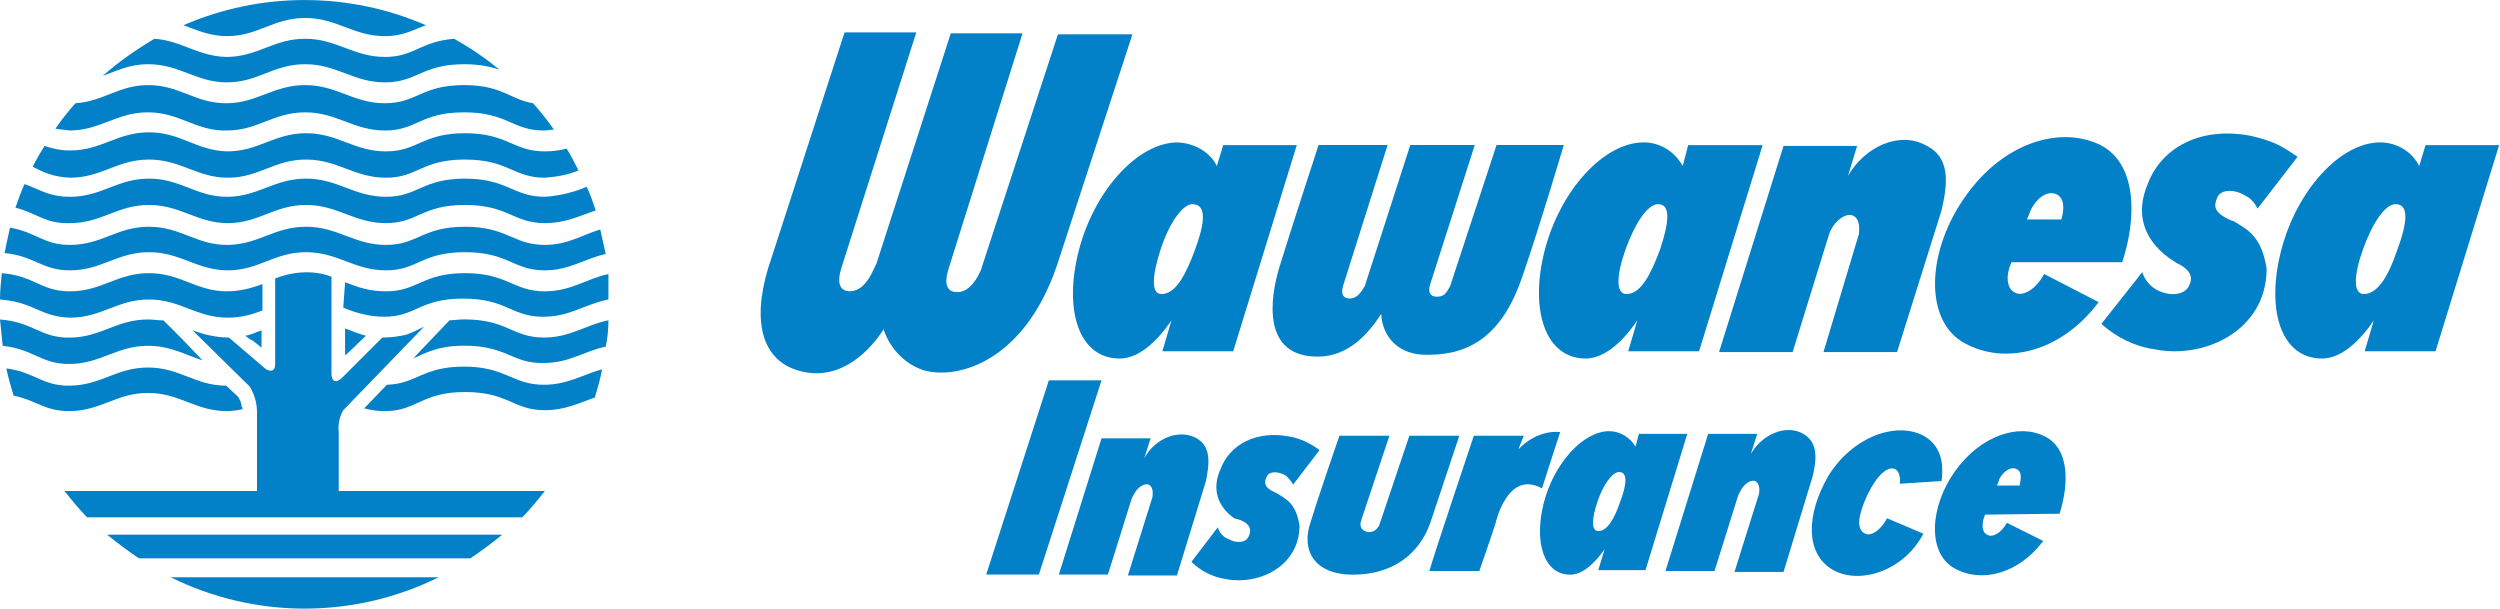
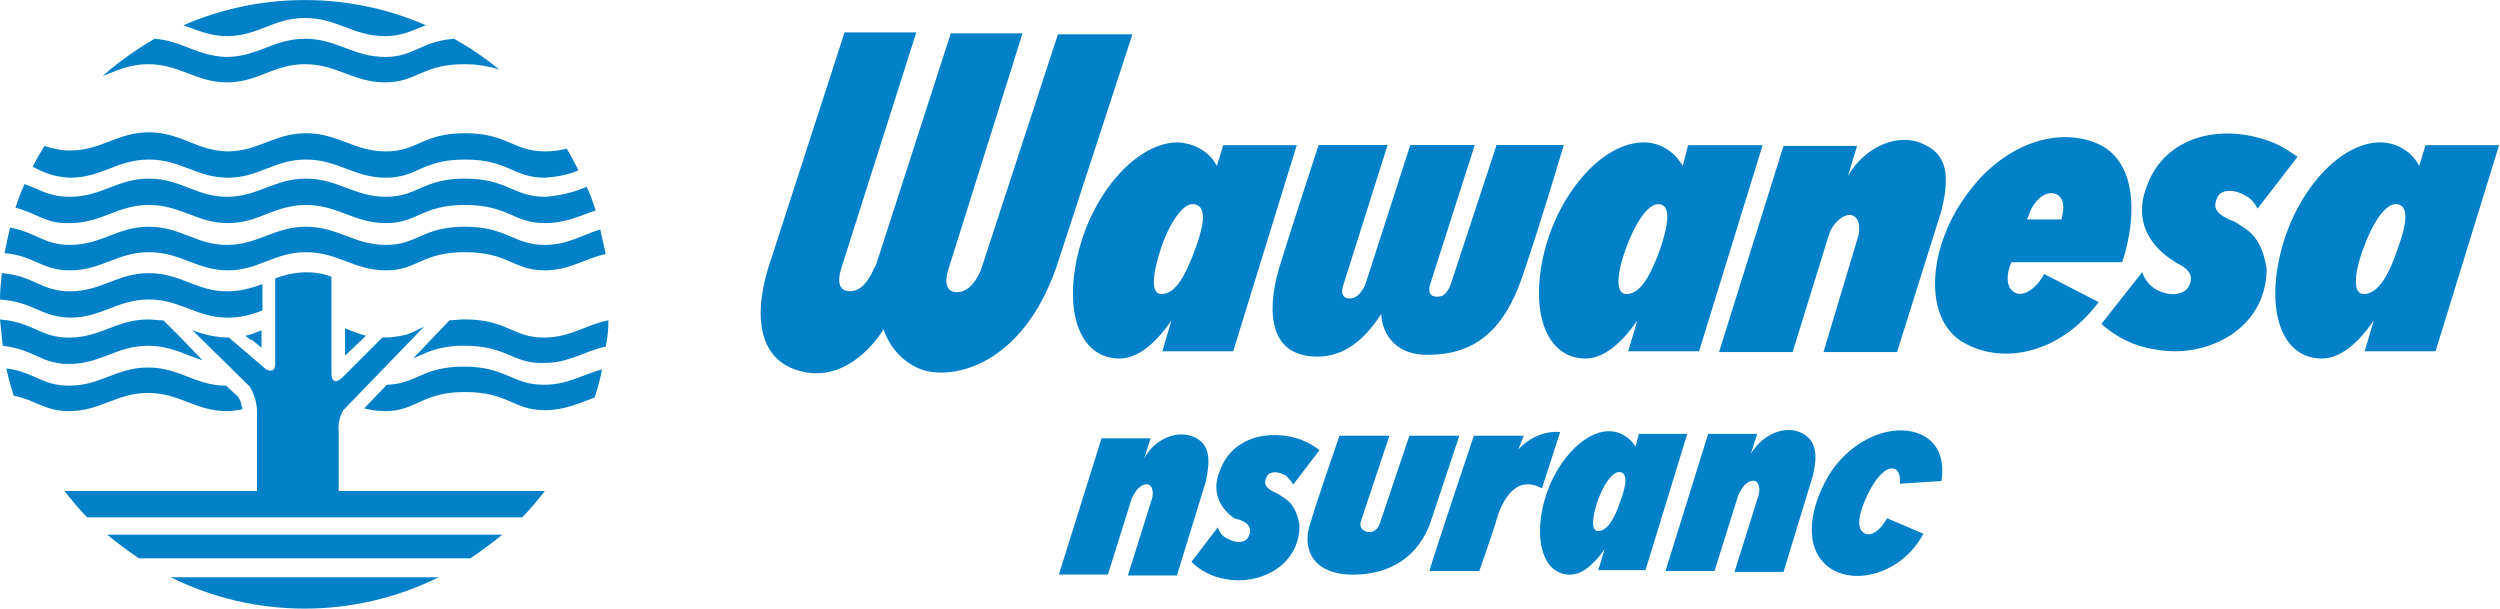
<svg xmlns="http://www.w3.org/2000/svg" width="267" height="65" viewBox="0 0 267 65" fill="none">
  <g clip-path="url(#clip0_4006_1271)">
    <path d="M130.64 15.498L129.961 17.729C129.185 16.177 127.537 15.305 125.791 15.207C121.523 15.207 116.868 20.348 115.219 26.749C113.571 33.15 115.219 38.29 119.584 38.29C121.523 38.29 123.463 36.641 125.112 34.217L124.142 37.514H131.707L138.496 15.498H130.64ZM127.634 26.652C126.664 29.27 125.597 31.404 124.045 31.404C122.881 31.404 123.075 29.367 123.948 26.652C124.821 23.936 126.276 21.803 127.343 21.803C128.991 21.803 128.603 24.033 127.634 26.652Z" fill="#0280C8" />
    <path d="M180.297 15.498L179.715 17.729C178.842 16.177 177.29 15.207 175.545 15.207C171.277 15.207 166.622 20.348 164.973 26.749C163.324 33.15 165.07 38.29 169.338 38.29C171.277 38.29 173.217 36.641 174.866 34.217L173.896 37.514H181.461L188.25 15.498H180.297ZM177.29 26.652C176.321 29.27 175.254 31.404 173.702 31.404C172.538 31.404 172.635 29.367 173.605 26.652C174.575 23.936 175.933 21.803 177.096 21.803C178.551 21.803 178.163 24.033 177.29 26.652Z" fill="#0280C8" />
    <path d="M198.53 24.993C198.627 24.12 198.53 23.345 197.948 23.054C197.269 22.666 196.009 23.442 195.427 24.799L195.233 25.381L191.45 37.601H183.594L190.48 15.586H198.336L197.366 18.786C199.209 15.586 202.895 14.034 205.61 15.489C208.326 16.75 208.035 19.562 207.356 22.472L202.604 37.601H194.748L198.53 24.993Z" fill="#0280C8" />
    <path d="M113.183 27.418C109.788 38.571 102.32 40.608 98.635 39.541C96.598 38.862 95.046 37.214 94.367 35.177C92.428 38.183 89.13 40.802 85.154 39.541C81.08 38.28 80.207 33.722 82.438 27.418L90.197 3.462H97.859L89.809 28.776C89.421 30.134 89.615 31.103 90.779 31.103C91.749 31.103 92.622 30.328 93.3 28.776L93.591 28.194L101.544 3.559H109.206L101.253 28.873C100.865 30.23 101.059 31.2 102.223 31.2C103.193 31.2 104.066 30.424 104.745 28.873C104.842 28.679 104.842 28.485 104.939 28.291L112.989 3.666H120.942L113.183 27.428V27.418Z" fill="#0280C8" />
    <path d="M259.05 15.498L258.371 17.729C257.595 16.177 255.946 15.207 254.2 15.207C249.933 15.207 245.278 20.348 243.629 26.749C241.98 33.15 243.629 38.29 247.993 38.29C249.933 38.29 251.873 36.641 253.521 34.217L252.551 37.514H260.116L266.905 15.498H259.05ZM256.043 26.652C255.17 29.27 254.006 31.404 252.454 31.404C251.291 31.404 251.388 29.367 252.358 26.652C253.327 23.936 254.685 21.803 255.849 21.803C257.401 21.803 257.013 24.033 256.043 26.652Z" fill="#0280C8" />
    <path d="M226.656 28C228.305 22.956 228.111 17.428 224.329 15.489C219.964 13.355 213.854 15.295 209.878 21.017C205.804 26.739 205.416 34.207 209.781 36.632C214.145 39.056 220.158 37.601 224.135 32.267L218.315 29.261C217.443 30.909 215.988 31.782 215.115 31.2C214.242 30.715 214.242 29.261 214.824 28H226.656ZM216.958 22.278C217.831 20.726 218.994 20.338 219.77 20.823C220.352 21.211 220.546 21.987 220.158 23.441H216.473C216.667 23.053 216.764 22.666 216.958 22.278Z" fill="#0280C8" />
    <path d="M147.516 33.528C146.255 35.468 144.121 38.087 140.727 38.087C134.811 38.087 135.586 31.976 136.653 28.485C137.72 24.993 140.824 15.489 140.824 15.489H148.195L143.442 30.522C143.151 31.491 143.539 31.879 144.121 31.879C144.703 31.879 145.188 31.588 145.77 30.522L150.619 15.489H157.505L152.753 30.328C152.462 31.201 152.753 31.685 153.432 31.685C154.111 31.685 154.402 31.491 154.887 30.522L159.833 15.489H167.01C167.01 15.489 164.585 23.733 162.549 29.649C160.512 35.565 157.214 37.892 152.559 37.892C149.261 37.989 147.613 35.856 147.516 33.528Z" fill="#0280C8" />
-     <path d="M219.964 54.865C221.031 51.47 220.934 47.882 218.412 46.621C215.6 45.166 211.526 46.524 208.811 50.306C206.095 54.089 205.804 59.035 208.714 60.684C211.623 62.333 215.6 61.266 218.218 57.774L214.339 55.835C213.757 56.902 212.787 57.483 212.205 57.096C211.623 56.805 211.623 55.835 212.011 54.962L219.964 54.865ZM213.563 51.082C214.145 50.113 214.921 49.822 215.406 50.113C215.891 50.404 215.891 50.888 215.697 51.858H213.272C213.369 51.664 213.466 51.373 213.563 51.082Z" fill="#0280C8" />
    <path d="M175.06 46.243L174.672 47.698C174.09 46.728 173.023 46.049 171.859 46.049C169.047 46.049 165.943 49.54 164.876 53.711C163.809 57.881 164.876 61.373 167.689 61.373C168.95 61.373 170.21 60.306 171.374 58.657L170.695 60.888H175.739L180.2 46.34H175.06V46.243ZM173.023 53.614C172.441 55.359 171.665 56.717 170.695 56.717C169.919 56.717 170.016 55.359 170.598 53.614C171.18 51.868 172.15 50.413 172.926 50.413C173.896 50.413 173.702 51.868 173.023 53.614Z" fill="#0280C8" />
    <path d="M231.603 27.515C228.984 25.575 228.014 22.86 229.372 19.659C230.827 15.78 234.997 13.452 240.428 14.519C242.95 15.101 243.823 15.683 245.375 16.75L241.107 22.278C240.816 21.696 240.428 21.211 239.846 20.92C238.586 20.144 237.228 20.241 236.84 21.017C236.452 21.89 236.258 22.666 238.295 23.539L238.586 23.636C239.943 24.508 241.495 25.09 242.077 28.679C242.077 35.274 235.482 38.377 230.148 37.311C228.014 37.02 226.074 36.05 224.426 34.595L228.79 29.067C229.081 29.94 229.663 30.619 230.439 31.006C231.796 31.685 233.251 31.491 233.736 30.619C234.221 29.746 234.124 28.873 232.475 28.097L231.603 27.515Z" fill="#0280C8" />
    <path d="M187.862 52.741C187.959 52.159 187.862 51.577 187.474 51.383C186.989 51.189 186.213 51.674 185.825 52.547C185.728 52.644 185.728 52.741 185.631 52.935L183.11 60.985H177.872L182.431 46.34H187.668L186.989 48.474C188.25 46.34 190.674 45.37 192.42 46.243C194.166 47.116 194.069 48.959 193.584 50.898L190.48 61.082H185.243L187.862 52.741Z" fill="#0280C8" />
    <path d="M123.075 53.119C123.172 52.44 123.075 51.955 122.687 51.761C122.202 51.568 121.426 52.052 121.039 52.925C120.942 53.022 120.942 53.119 120.845 53.313L118.323 61.363H113.086L117.644 46.815H122.881L122.202 48.949C123.366 46.815 125.791 45.845 127.634 46.718C129.379 47.591 129.185 49.434 128.797 51.373L125.694 61.46H120.457L123.075 53.119Z" fill="#0280C8" />
-     <path d="M112.019 40.618H117.644L110.952 61.363H105.327L112.019 40.618Z" fill="#0280C8" />
    <path d="M143.054 46.534H148.389L145.382 55.554C145.188 56.136 145.285 56.62 146.061 56.815C146.643 56.911 147.128 56.523 147.322 56.039L150.522 46.534H155.856L152.753 55.845C151.589 59.142 148.776 61.373 144.509 61.373C140.242 61.373 138.981 58.657 139.951 55.845C140.824 52.935 143.054 46.534 143.054 46.534Z" fill="#0280C8" />
    <path d="M157.408 46.534C157.408 46.534 153.141 59.239 152.656 60.985H157.99C157.99 60.985 159.445 56.814 159.736 55.845C159.736 55.845 160.997 50.122 164.682 52.159L166.622 46.146C166.622 46.146 164.294 45.758 162.161 47.989L162.742 46.534H157.408Z" fill="#0280C8" />
    <path d="M202.895 51.664C202.992 50.889 202.798 50.307 202.41 50.113C201.634 49.725 200.47 50.695 199.403 52.925C198.53 54.865 198.142 56.514 199.209 56.999C199.888 57.29 200.858 56.611 201.537 55.35L205.416 56.999C203.283 61.072 198.433 62.527 195.621 60.781C192.808 59.035 192.905 54.962 195.233 50.889C197.754 46.718 202.41 44.972 205.416 46.524C207.162 47.494 207.647 49.24 207.356 51.373L202.895 51.664Z" fill="#0280C8" />
    <path d="M0 31.986C0 31.016 0.097 30.143 0.194 29.173C3.685 29.464 4.364 31.113 7.468 31.113C10.862 31.113 12.511 29.173 15.906 29.173C19.3 29.173 20.949 31.113 24.247 31.113C25.507 31.113 26.768 30.822 28.029 30.337V33.15C26.865 33.635 25.604 33.926 24.343 33.926C20.949 33.926 19.3 31.986 15.906 31.986C12.511 31.986 10.862 33.926 7.468 33.926C4.267 33.829 3.685 32.267 0 31.986Z" fill="#0280C8" />
    <path d="M41.122 43.906C40.346 43.906 39.667 43.809 38.891 43.615L41.316 41.093C44.517 40.996 45.099 39.153 49.56 39.153C54.021 39.153 54.7 41.093 58.095 41.093C60.616 41.093 62.168 40.026 64.302 39.444C64.108 40.511 63.817 41.481 63.526 42.451C61.877 43.033 60.325 43.809 58.192 43.809C54.797 43.809 54.312 41.869 49.657 41.869C45.002 41.869 44.517 43.906 41.122 43.906Z" fill="#0280C8" />
    <path d="M19.591 2.696C27.835 -0.892 37.243 -0.892 45.486 2.696C44.129 3.181 43.062 3.86 41.122 3.86C37.727 3.86 35.982 1.92 32.587 1.92C29.193 1.92 27.544 3.86 24.247 3.86C22.404 3.86 20.949 3.181 19.591 2.696Z" fill="#0280C8" />
    <path d="M10.959 8.118C12.705 6.566 14.548 5.305 16.488 4.141C19.397 4.335 21.046 5.984 24.149 6.081C27.544 6.081 29.193 4.141 32.587 4.141C35.982 4.141 37.727 6.081 41.122 6.081C44.226 6.081 44.904 4.432 48.493 4.141C50.239 5.111 51.791 6.178 53.342 7.439C52.178 7.051 50.918 6.857 49.56 6.857C45.099 6.857 44.517 8.797 41.122 8.797C37.727 8.797 35.982 6.857 32.587 6.857C29.193 6.857 27.544 8.797 24.247 8.797C20.949 8.797 19.203 6.857 15.809 6.857C13.869 6.857 12.511 7.536 10.959 8.118Z" fill="#0280C8" />
-     <path d="M5.916 13.743C6.595 12.773 7.274 11.9 8.05 11.027C11.056 10.833 12.705 9.088 15.809 9.088C19.203 9.088 20.852 11.027 24.149 11.027C27.447 11.027 29.193 9.088 32.587 9.088C35.982 9.088 37.727 11.027 41.122 11.027C44.517 11.027 45.002 9.088 49.56 9.088C53.633 9.088 54.506 10.639 56.931 11.027C57.707 11.9 58.483 12.87 59.161 13.84C58.773 13.84 58.483 13.937 58.095 13.937C54.7 13.937 54.215 11.997 49.56 11.997C44.904 11.997 44.517 13.937 41.122 13.937C37.727 13.937 35.982 11.997 32.587 11.997C29.193 11.997 27.544 13.937 24.247 13.937C20.949 14.034 19.203 11.997 15.809 11.997C12.414 11.997 10.765 13.937 7.371 13.937C6.886 13.84 6.401 13.84 5.916 13.743Z" fill="#0280C8" />
    <path d="M3.491 17.816C3.879 17.04 4.267 16.361 4.752 15.586C5.625 15.877 6.498 16.071 7.468 16.071C10.862 16.071 12.511 14.131 15.906 14.131C19.3 14.131 20.949 16.071 24.247 16.168C27.641 16.168 29.29 14.228 32.684 14.228C36.079 14.228 37.825 16.168 41.219 16.168C44.614 16.168 45.099 14.228 49.657 14.228C54.215 14.228 54.797 16.168 58.192 16.168C58.968 16.168 59.743 16.071 60.519 15.877C61.004 16.652 61.392 17.428 61.78 18.204C60.616 18.689 59.452 18.883 58.192 18.98C54.797 18.98 54.312 17.04 49.657 17.04C45.002 17.04 44.614 18.98 41.219 18.98C37.825 18.98 36.079 17.04 32.684 17.04C29.29 17.04 27.641 18.98 24.343 18.98C21.046 18.98 19.3 17.04 15.906 17.04C12.511 17.04 10.862 18.98 7.468 18.98C5.625 18.883 4.655 18.398 3.491 17.816Z" fill="#0280C8" />
    <path d="M1.649 22.181C1.94 21.308 2.231 20.532 2.619 19.659C4.267 20.241 5.237 21.017 7.468 21.017C10.862 21.017 12.511 19.077 15.906 19.077C19.3 19.077 20.949 21.017 24.247 21.017C27.544 21.017 29.29 19.077 32.684 19.077C36.079 19.077 37.825 21.017 41.219 21.017C44.614 21.017 45.099 19.077 49.657 19.077C54.215 19.077 54.797 21.017 58.192 21.017C59.743 20.92 61.295 20.532 62.653 19.95C63.041 20.726 63.332 21.599 63.623 22.472C61.877 23.054 60.422 23.829 58.192 23.829C54.797 23.829 54.312 21.89 49.657 21.89C45.002 21.89 44.614 23.829 41.219 23.829C37.825 23.829 36.079 21.89 32.684 21.89C29.29 21.89 27.641 23.829 24.343 23.829C21.046 23.829 19.3 21.89 15.906 21.89C12.511 21.89 10.862 23.829 7.468 23.829C4.849 23.926 3.976 22.763 1.649 22.181Z" fill="#0280C8" />
    <path d="M0.485 27.03C0.679 26.06 0.873 25.187 1.067 24.314C3.879 24.799 4.655 26.157 7.468 26.157C10.862 26.157 12.511 24.217 15.906 24.217C19.3 24.217 20.949 26.157 24.247 26.157C27.544 26.157 29.29 24.217 32.684 24.217C36.079 24.217 37.825 26.157 41.219 26.157C44.614 26.157 45.099 24.217 49.657 24.217C54.215 24.217 54.797 26.157 58.192 26.157C60.616 26.157 62.168 25.09 64.108 24.508L64.69 27.127C62.459 27.612 60.81 28.873 58.192 28.873C54.797 28.873 54.312 26.933 49.657 26.933C45.002 26.933 44.614 28.873 41.219 28.873C37.825 28.873 36.079 26.933 32.684 26.933C29.29 26.933 27.641 28.873 24.343 28.873C21.046 28.873 19.3 26.933 15.906 26.933C12.511 26.933 10.862 28.873 7.468 28.873C4.461 28.873 3.685 27.321 0.485 27.03Z" fill="#0280C8" />
    <path d="M46.844 61.654C37.825 66.115 27.253 66.115 18.233 61.654H46.844Z" fill="#0280C8" />
    <path d="M53.633 57.105C52.566 57.978 51.403 58.851 50.239 59.627H14.839C13.675 58.851 12.511 57.978 11.444 57.105H53.633Z" fill="#0280C8" />
    <path d="M25.895 43.712C25.313 43.809 24.828 43.906 24.247 43.906C20.852 43.906 19.203 41.966 15.809 41.966C12.414 41.966 10.765 43.906 7.371 43.906C4.752 43.906 3.879 42.742 1.455 42.257C1.164 41.287 0.873 40.317 0.679 39.347C3.685 39.735 4.461 41.19 7.371 41.19C10.765 41.19 12.414 39.25 15.809 39.25C19.203 39.25 20.852 41.19 24.149 41.19L25.41 42.354C25.604 42.645 25.798 43.033 25.798 43.421C25.895 43.421 25.895 43.615 25.895 43.712Z" fill="#0280C8" />
    <path d="M26.671 36.253L26.865 36.35L27.835 37.126L26.38 35.962L26.671 36.253Z" fill="#0280C8" />
    <path d="M26.186 35.865C26.768 35.768 27.35 35.477 27.932 35.283V37.126L26.962 36.35L26.768 36.253L26.477 36.059L26.186 35.865Z" fill="#0280C8" />
    <path d="M21.628 38.484C19.785 37.902 18.233 36.932 15.809 36.932C12.414 36.932 10.765 38.872 7.371 38.872C4.364 38.872 3.685 37.32 0.291 36.932C0.194 35.962 0.097 35.09 0 34.12C3.588 34.411 4.267 36.059 7.371 36.059C10.765 36.059 12.414 34.12 15.809 34.12C16.391 34.12 16.876 34.217 17.457 34.217L19.397 36.156L21.628 38.484Z" fill="#0280C8" />
    <path d="M36.952 37.892H36.855V35.08C37.631 35.371 38.309 35.662 39.085 35.856L36.952 37.892Z" fill="#0280C8" />
    <path d="M49.56 36.922C46.747 36.922 45.486 37.698 44.129 38.28L48.008 34.207C48.493 34.207 48.978 34.11 49.56 34.11C54.215 34.11 54.7 36.05 58.095 36.05C60.907 36.05 62.556 34.692 64.981 34.207C64.981 35.177 64.884 36.147 64.69 37.019C62.362 37.504 60.81 38.765 58.095 38.765C54.7 38.862 54.215 36.922 49.56 36.922Z" fill="#0280C8" />
-     <path d="M36.855 30.143C38.115 30.628 39.376 31.113 41.219 31.113C44.614 31.113 45.099 29.173 49.657 29.173C54.215 29.173 54.797 31.113 58.192 31.113C61.004 31.113 62.653 29.755 64.981 29.27V31.986C62.459 32.471 60.907 33.829 57.998 33.829C54.603 33.829 54.118 31.889 49.463 31.889C44.807 31.889 44.42 33.829 41.025 33.829C39.57 33.829 38.019 33.441 36.661 32.859L36.855 30.143Z" fill="#0280C8" />
    <path d="M58.192 52.44C57.416 53.41 56.64 54.38 55.767 55.253H9.311C8.438 54.38 7.662 53.41 6.886 52.44H27.447V44.003C27.447 43.033 27.156 42.063 26.671 41.287L20.561 35.274C21.822 35.759 23.18 36.05 24.441 36.05L28.417 39.444C28.417 39.444 29.387 40.026 29.387 38.862V29.746C29.387 29.746 32.393 28.388 35.4 29.552V39.929C35.4 39.929 35.4 41.481 36.661 40.22L40.831 36.05C41.704 36.05 42.48 35.953 43.353 35.759C43.935 35.565 44.517 35.274 45.099 34.983L45.292 34.886L36.661 43.809C36.273 44.487 36.079 45.263 36.176 46.136V52.44H58.192Z" fill="#0280C8" />
    <path d="M131.804 55.35C130.058 54.089 129.379 52.246 130.349 50.113C131.319 47.494 134.132 45.942 137.72 46.621C138.884 46.815 140.048 47.397 140.921 48.076L138.108 51.761C137.914 51.374 137.623 51.083 137.332 50.792C136.459 50.307 135.586 50.307 135.295 50.889C135.004 51.471 134.907 52.053 136.265 52.634L136.459 52.731C137.332 53.313 138.399 53.701 138.787 56.126C138.787 60.49 134.423 62.527 130.931 61.848C129.573 61.654 128.215 60.975 127.246 60.005L130.058 56.32C130.252 56.902 130.64 57.387 131.222 57.581C132.095 58.066 133.065 57.969 133.356 57.29C133.647 56.708 133.647 56.029 132.483 55.544L131.804 55.35Z" fill="#0280C8" />
  </g>
  <defs>
    <clipPath id="clip0_4006_1271">
      <rect width="266.905" height="65" fill="white" />
    </clipPath>
  </defs>
</svg>